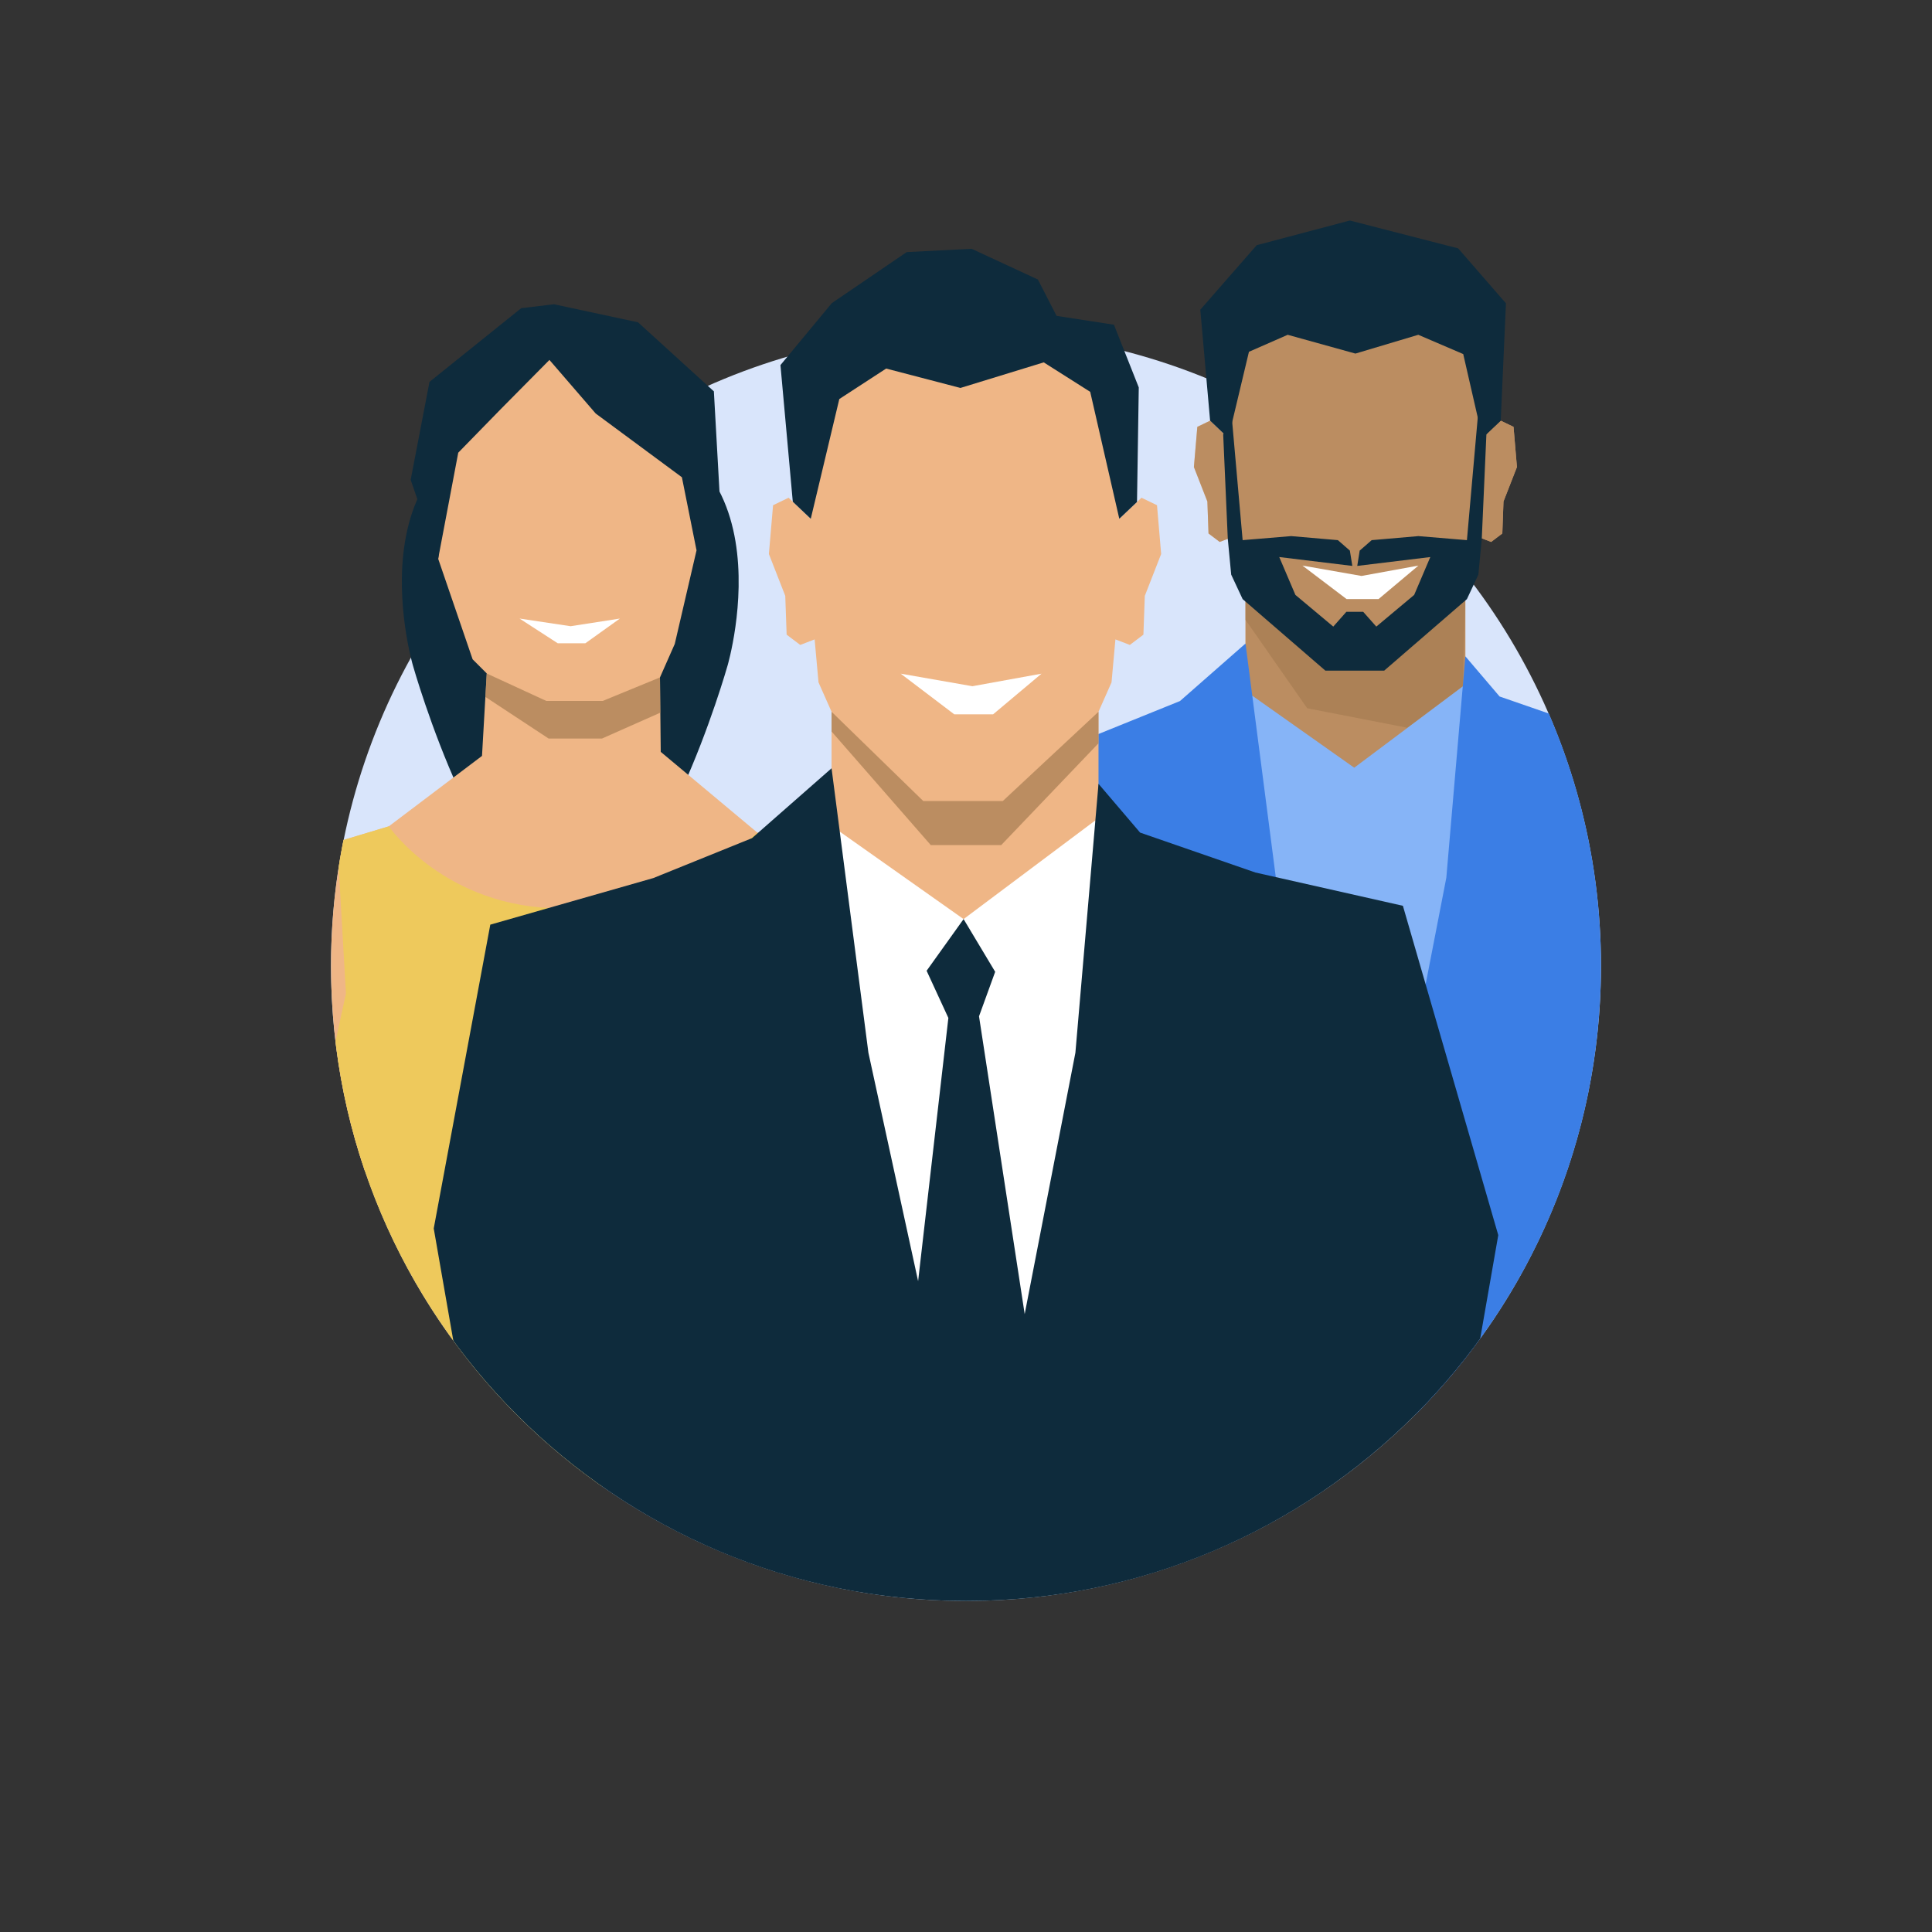
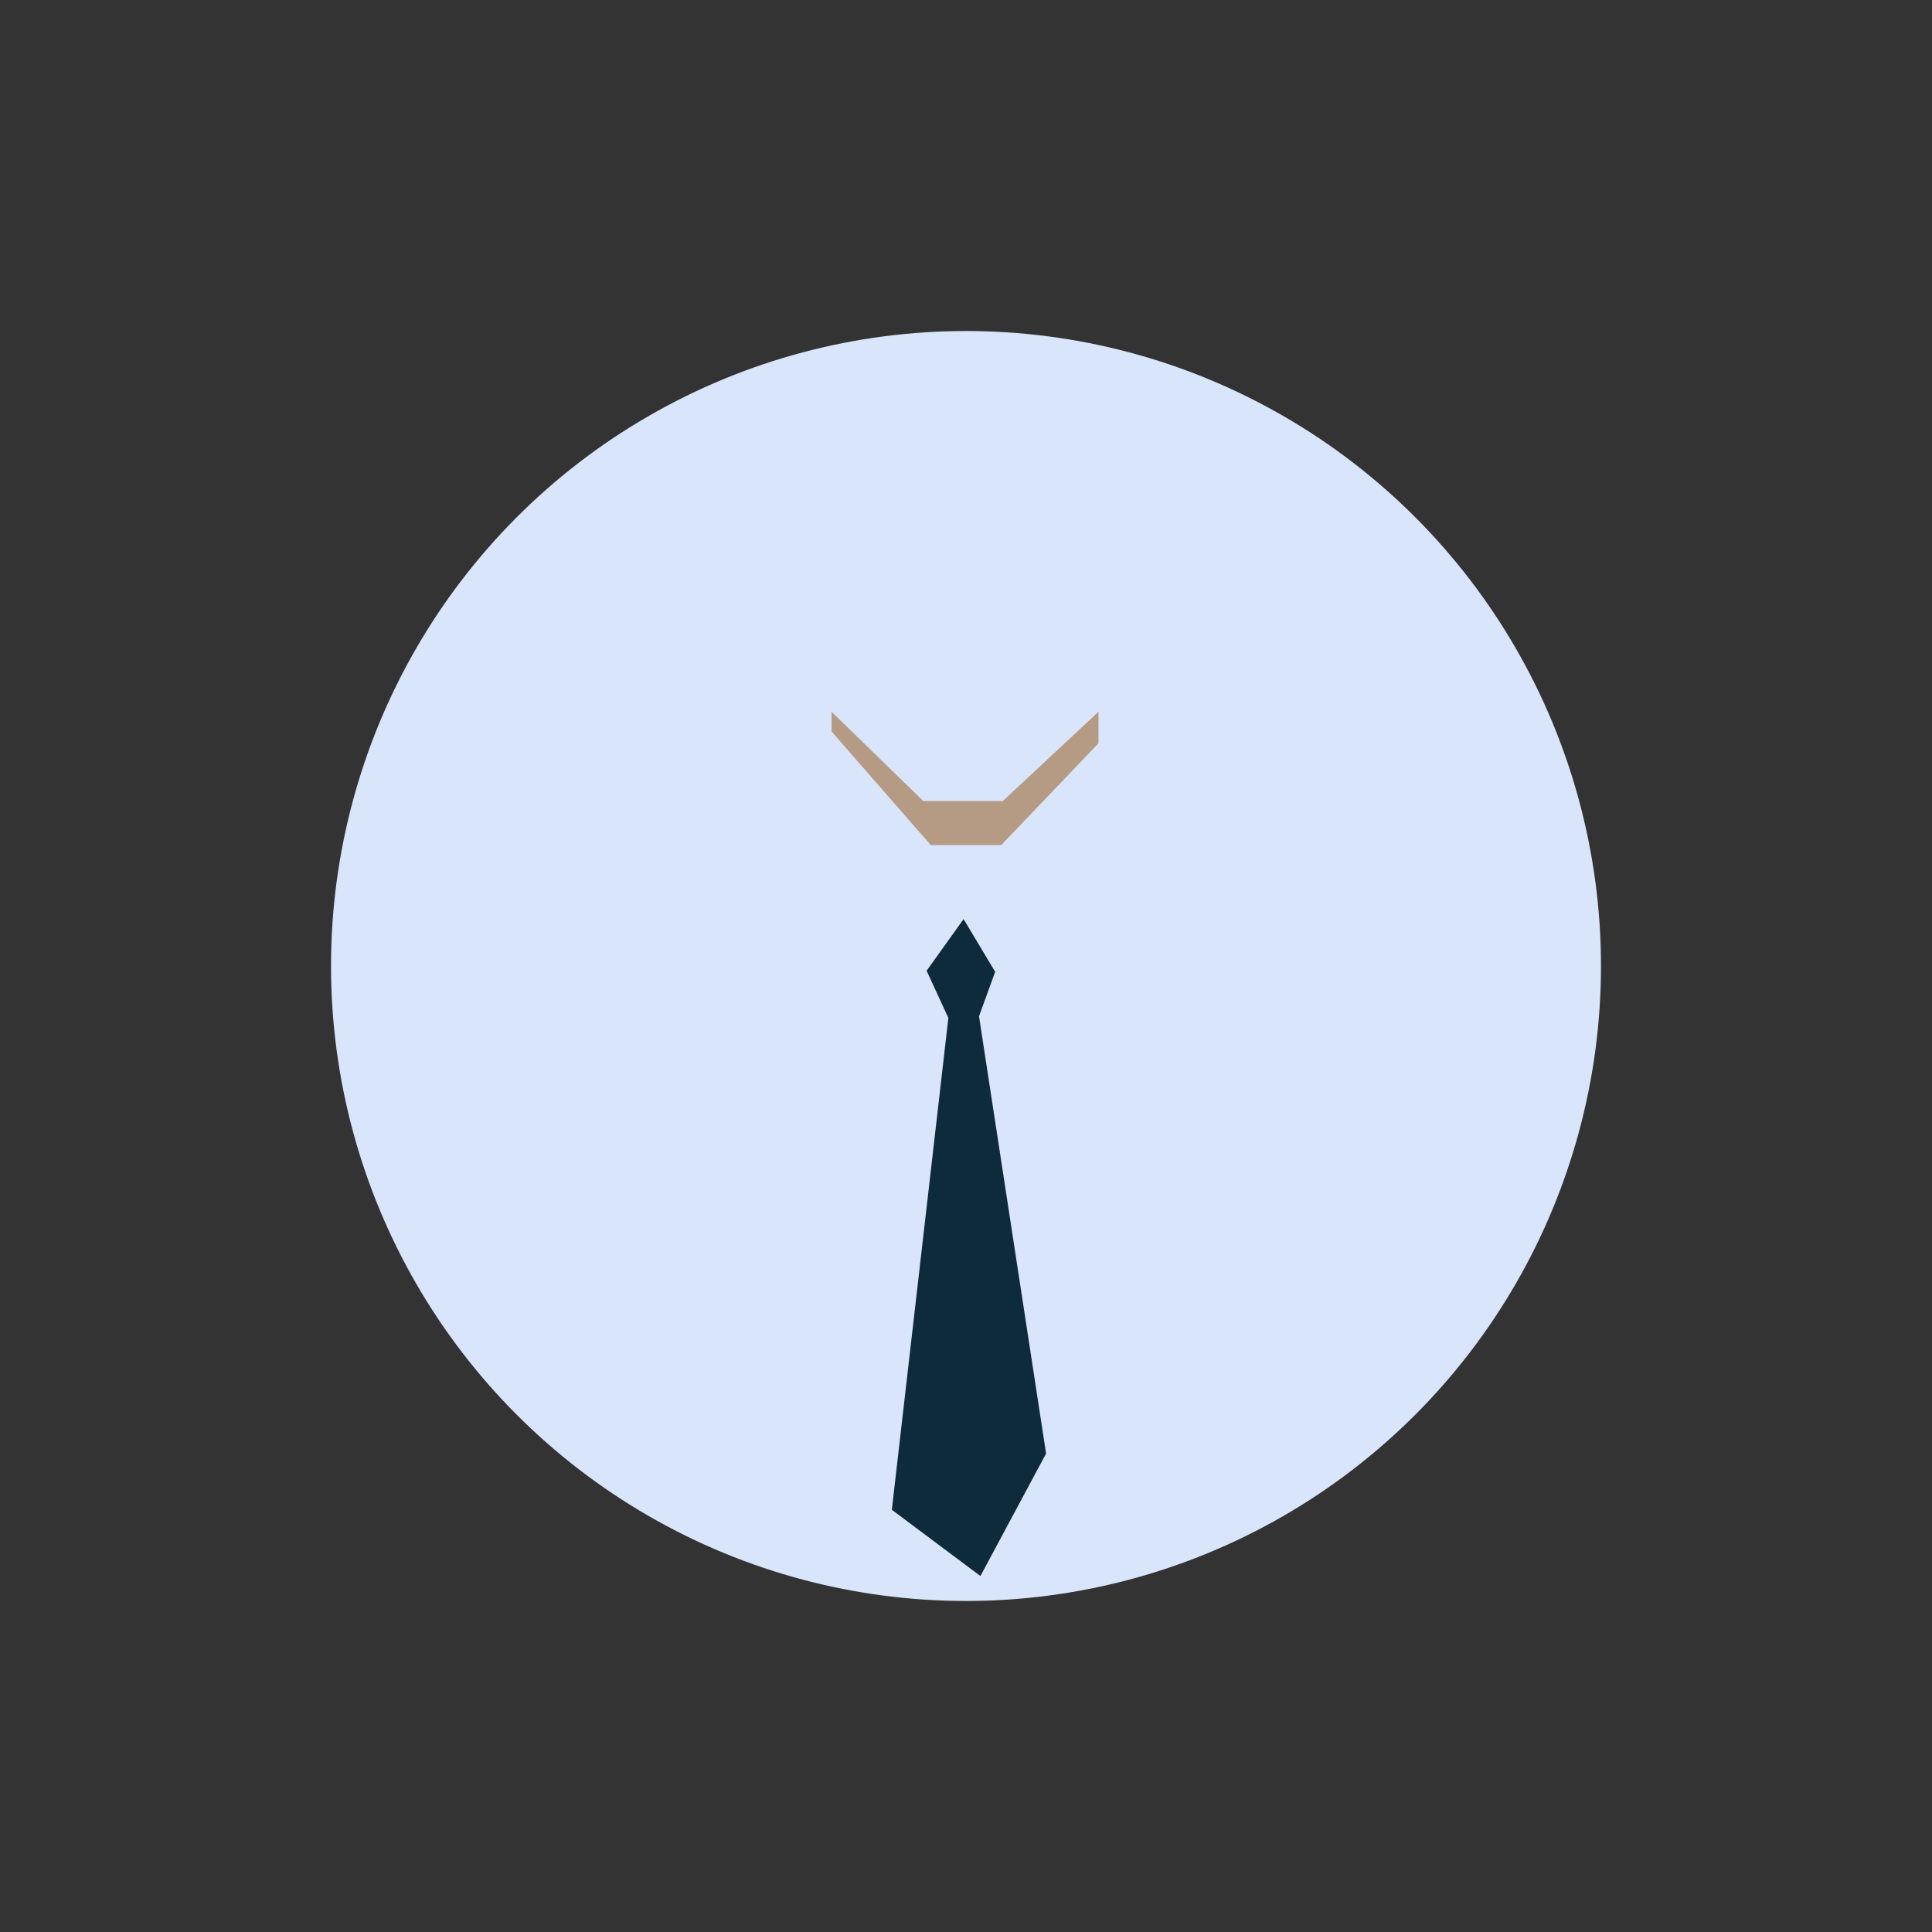
<svg xmlns="http://www.w3.org/2000/svg" id="_1" data-name="1" viewBox="0 0 800 800">
  <rect x="0" y="0" width="800" height="800" fill="#333333" stroke="none" />
  <defs>
    <style>.cls-1{fill:none;}.cls-2{fill:#efb686;}.cls-3{fill:#d9e5fb;}.cls-4{clip-path:url(#clip-path);}.cls-5{fill:#0e2b3c;}.cls-6{clip-path:url(#clip-path-2);}.cls-7{fill:#a67c52;opacity:0.7;}.cls-8{fill:#eec95c;}.cls-9{fill:#fff;}.cls-10{fill:#86b4f7;}.cls-11{fill:#3b7ee5;}</style>
    <clipPath id="clip-path">
-       <path class="cls-1" d="M662.93,400c0,145.21-117.72,262.93-262.93,262.93S137.07,545.21,137.07,400a262.43,262.43,0,0,1,15-87.81c8.62-24.35-21.68-34.48-19.72-59.77C156.07-52.93,312.89,64.26,400,64.26c90.51,0,325.86-83.39,217.64,188.16A261.68,261.68,0,0,1,662.93,400Z" />
-     </clipPath>
+       </clipPath>
    <clipPath id="clip-path-2">
      <path class="cls-2" d="M378.44,508.36l2.28-39.27,3.57-43.5-7.14-42.84-23-24-40.57-14L273.6,311.33l-.32-30.83,6.13-13.87,12-51.61L284,169.49s-12.66-27-48-27c-37.33,0-47.72,24.35-47.72,24.35l-6.82,64.59L195.7,273l5.84,5.84L199.59,313,161,342.17,107.08,358.4,90.2,375.28s-14.6,29.86-12.33,53.23,3.89,49,3.89,49Zm-248,9.31,199.09,11.69" />
    </clipPath>
  </defs>
  <circle class="cls-3" cx="400" cy="400" r="262.93" />
  <g class="cls-4">
    <path class="cls-5" d="M301.26,275.63S272.1,378.74,236.13,378.74,171,275.63,171,275.63s-30.41-103.1,65.14-103.1S301.26,275.63,301.26,275.63Z" />
-     <path class="cls-2" d="M378.44,508.36l2.28-39.27,3.57-43.5-7.14-42.84-23-24-40.57-14L273.6,311.33l-.32-30.83,6.13-13.87,12-51.61L284,169.49s-12.66-27-48-27c-37.33,0-47.72,24.35-47.72,24.35l-6.82,64.59L195.7,273l5.84,5.84L199.59,313,161,342.17,107.08,358.4,90.2,375.28s-14.6,29.86-12.33,53.23,3.89,49,3.89,49Zm-248,9.31,199.09,11.69" />
    <g class="cls-6">
      <polygon class="cls-7" points="273.28 280.5 249.58 290.24 226.21 290.24 201.54 278.88 200.99 288.58 227.18 305.82 249.26 305.82 273.43 295.1 273.28 280.5" />
    </g>
    <path class="cls-8" d="M130.88,511.48l112,117.1,86.28-178.43-5-37,10.07-61.27-20.67-7.11s-33.2,31.35-81.2,31.35S161,342.17,161,342.17l-21.35,6.43,3.6,62.82-7.9,36.25Z" />
    <polygon class="cls-5" points="177.84 158.13 215.82 127.61 229.38 125.99 264.19 133.46 295.6 162.05 298.27 209.74 288.42 227.91 282.36 197.62 246.66 171.22 227.51 149.04 207.49 169.27 189.75 187.45 181.41 231.48 170.05 198.7 177.84 158.13" />
    <polygon class="cls-9" points="215.13 256.13 236.29 259.3 256.68 256.13 242.39 266.36 230.94 266.36 215.13 256.13" />
    <polygon class="cls-2" points="626.72 176.75 621.42 174.2 613.86 181.39 615.75 138.28 561.25 115.89 506.75 138.28 508.64 181.39 501.08 174.2 495.79 176.75 494.37 193.39 499.95 207.67 500.42 220.9 505.05 224.4 509.97 222.51 511.29 237.16 515.74 247.18 515.74 288.15 551.25 319.45 551.09 325.2 559.47 326.69 560.07 327.22 561.25 327.01 562.43 327.22 563.03 326.69 571.41 325.2 571.25 319.45 606.77 288.15 606.77 247.18 611.21 237.16 612.54 222.51 617.45 224.4 622.08 220.9 622.56 207.67 628.13 193.39 626.72 176.75" />
    <polygon class="cls-7" points="626.72 176.75 621.42 174.2 613.86 181.39 615.75 138.28 561.25 115.89 506.75 138.28 508.64 181.39 501.08 174.2 495.79 176.75 494.37 193.39 499.95 207.67 500.42 220.9 505.05 224.4 509.97 222.51 511.29 237.16 515.74 247.18 515.74 288.15 551.25 319.45 551.09 325.2 559.47 326.69 560.07 327.22 561.25 327.01 562.43 327.22 563.03 326.69 571.41 325.2 571.25 319.45 606.77 288.15 606.77 247.18 611.21 237.16 612.54 222.51 617.45 224.4 622.08 220.9 622.56 207.67 628.13 193.39 626.72 176.75" />
    <polygon class="cls-7" points="515.74 247.18 552.17 274.27 571.46 271.51 606.77 247.18 605.7 284.23 582.83 301.36 541.28 293.27 515.74 256.67 515.74 247.18" />
    <polygon class="cls-5" points="612.17 169.91 607.42 223.66 587.33 221.99 567.99 223.66 563.02 227.99 562.01 234.33 592.26 230.66 585.58 246.34 569.9 259.46 564.47 253.34 564.54 253.34 557.5 253.34 552.08 259.46 536.4 246.34 529.71 230.66 559.97 234.33 558.95 227.99 553.99 223.66 534.64 221.99 514.55 223.66 509.8 169.91 506.5 179.96 508.4 223.12 509.81 237.94 514.55 248.08 548.8 277.69 564.54 277.69 573.17 277.69 607.42 248.08 612.16 237.94 613.57 223.12 615.48 179.96 612.17 169.91" />
    <path class="cls-10" d="M518.53,288.06l42.23,29.83,44.94-33.66S682,534.94,565.62,534.94,518.53,288.06,518.53,288.06Z" />
    <polygon class="cls-9" points="539.32 234.2 563.77 238.49 587.34 234.2 570.83 248.06 557.59 248.06 539.32 234.2" />
    <polygon class="cls-5" points="508.64 181.39 517.16 145.67 533.21 138.63 561.25 146.41 587.28 138.63 605.89 146.61 613.86 181.39 621.42 174.2 623.58 125.6 603.8 102.85 558.95 91.31 520.37 101.53 497.02 128.24 501.08 174.2 508.64 181.39" />
    <polygon class="cls-11" points="515.74 266.47 488.6 290.29 454.95 303.9 399.37 319.78 380.08 423.39 396.68 485.57 565.55 600.17 726.87 485.57 743.09 425.66 710.57 313.35 660.27 302.01 620.95 288.4 606.77 271.76 598.89 363.46 565.62 534.94 528.31 363.46 515.74 266.47" />
    <polygon class="cls-2" points="479.09 209.2 472.66 206.1 463.48 214.82 465.77 162.48 399.6 135.3 333.42 162.48 335.72 214.82 326.54 206.1 320.11 209.2 318.38 229.4 325.16 246.73 325.73 262.8 331.36 267.05 337.32 264.76 338.93 282.55 344.33 294.72 344.33 344.46 387.46 382.47 387.26 389.46 397.44 391.27 398.16 391.9 399.6 391.65 401.03 391.9 401.76 391.27 411.94 389.46 411.74 382.47 454.87 344.46 454.87 294.72 460.26 282.55 461.87 264.76 467.84 267.05 473.46 262.8 474.04 246.73 480.81 229.4 479.09 209.2" />
    <path class="cls-9" d="M347.73,344.36,399,380.58l54.57-40.88s92.6,304.44-48.67,304.44S347.73,344.36,347.73,344.36Z" />
    <polygon class="cls-9" points="372.96 278.95 402.65 284.15 431.27 278.95 411.22 295.79 395.15 295.79 372.96 278.95" />
    <polygon class="cls-5" points="335.72 214.82 347.54 165.23 366.94 152.61 397.7 160.64 432.19 150.05 451.43 162.25 463.48 214.82 470.81 207.86 471.54 160.43 461.26 134.46 437.5 130.8 429.78 115.75 402.33 103.02 375.44 104.39 344.44 125.52 323.17 151.17 328.28 207.76 335.72 214.82" />
    <polygon class="cls-5" points="344.33 318.13 311.38 347.06 270.52 363.59 203.02 382.88 179.6 508.68 199.76 624.19 404.82 682.94 600.7 624.19 620.4 511.44 580.91 375.07 519.84 361.29 472.09 344.76 454.87 324.56 445.3 435.91 404.9 644.14 359.59 435.91 344.33 318.13" />
  </g>
  <polygon class="cls-7" points="344.33 294.72 382.31 331.69 415.23 331.69 454.87 294.72 454.87 307.77 414.58 349.94 385.42 349.94 344.33 302.89 344.33 294.72" />
  <polygon class="cls-5" points="399 380.58 383.69 401.97 392.7 421.51 369.29 625.17 405.97 652.6 433.16 601.89 405.39 420.83 412.08 402.4 399 380.58" />
</svg>